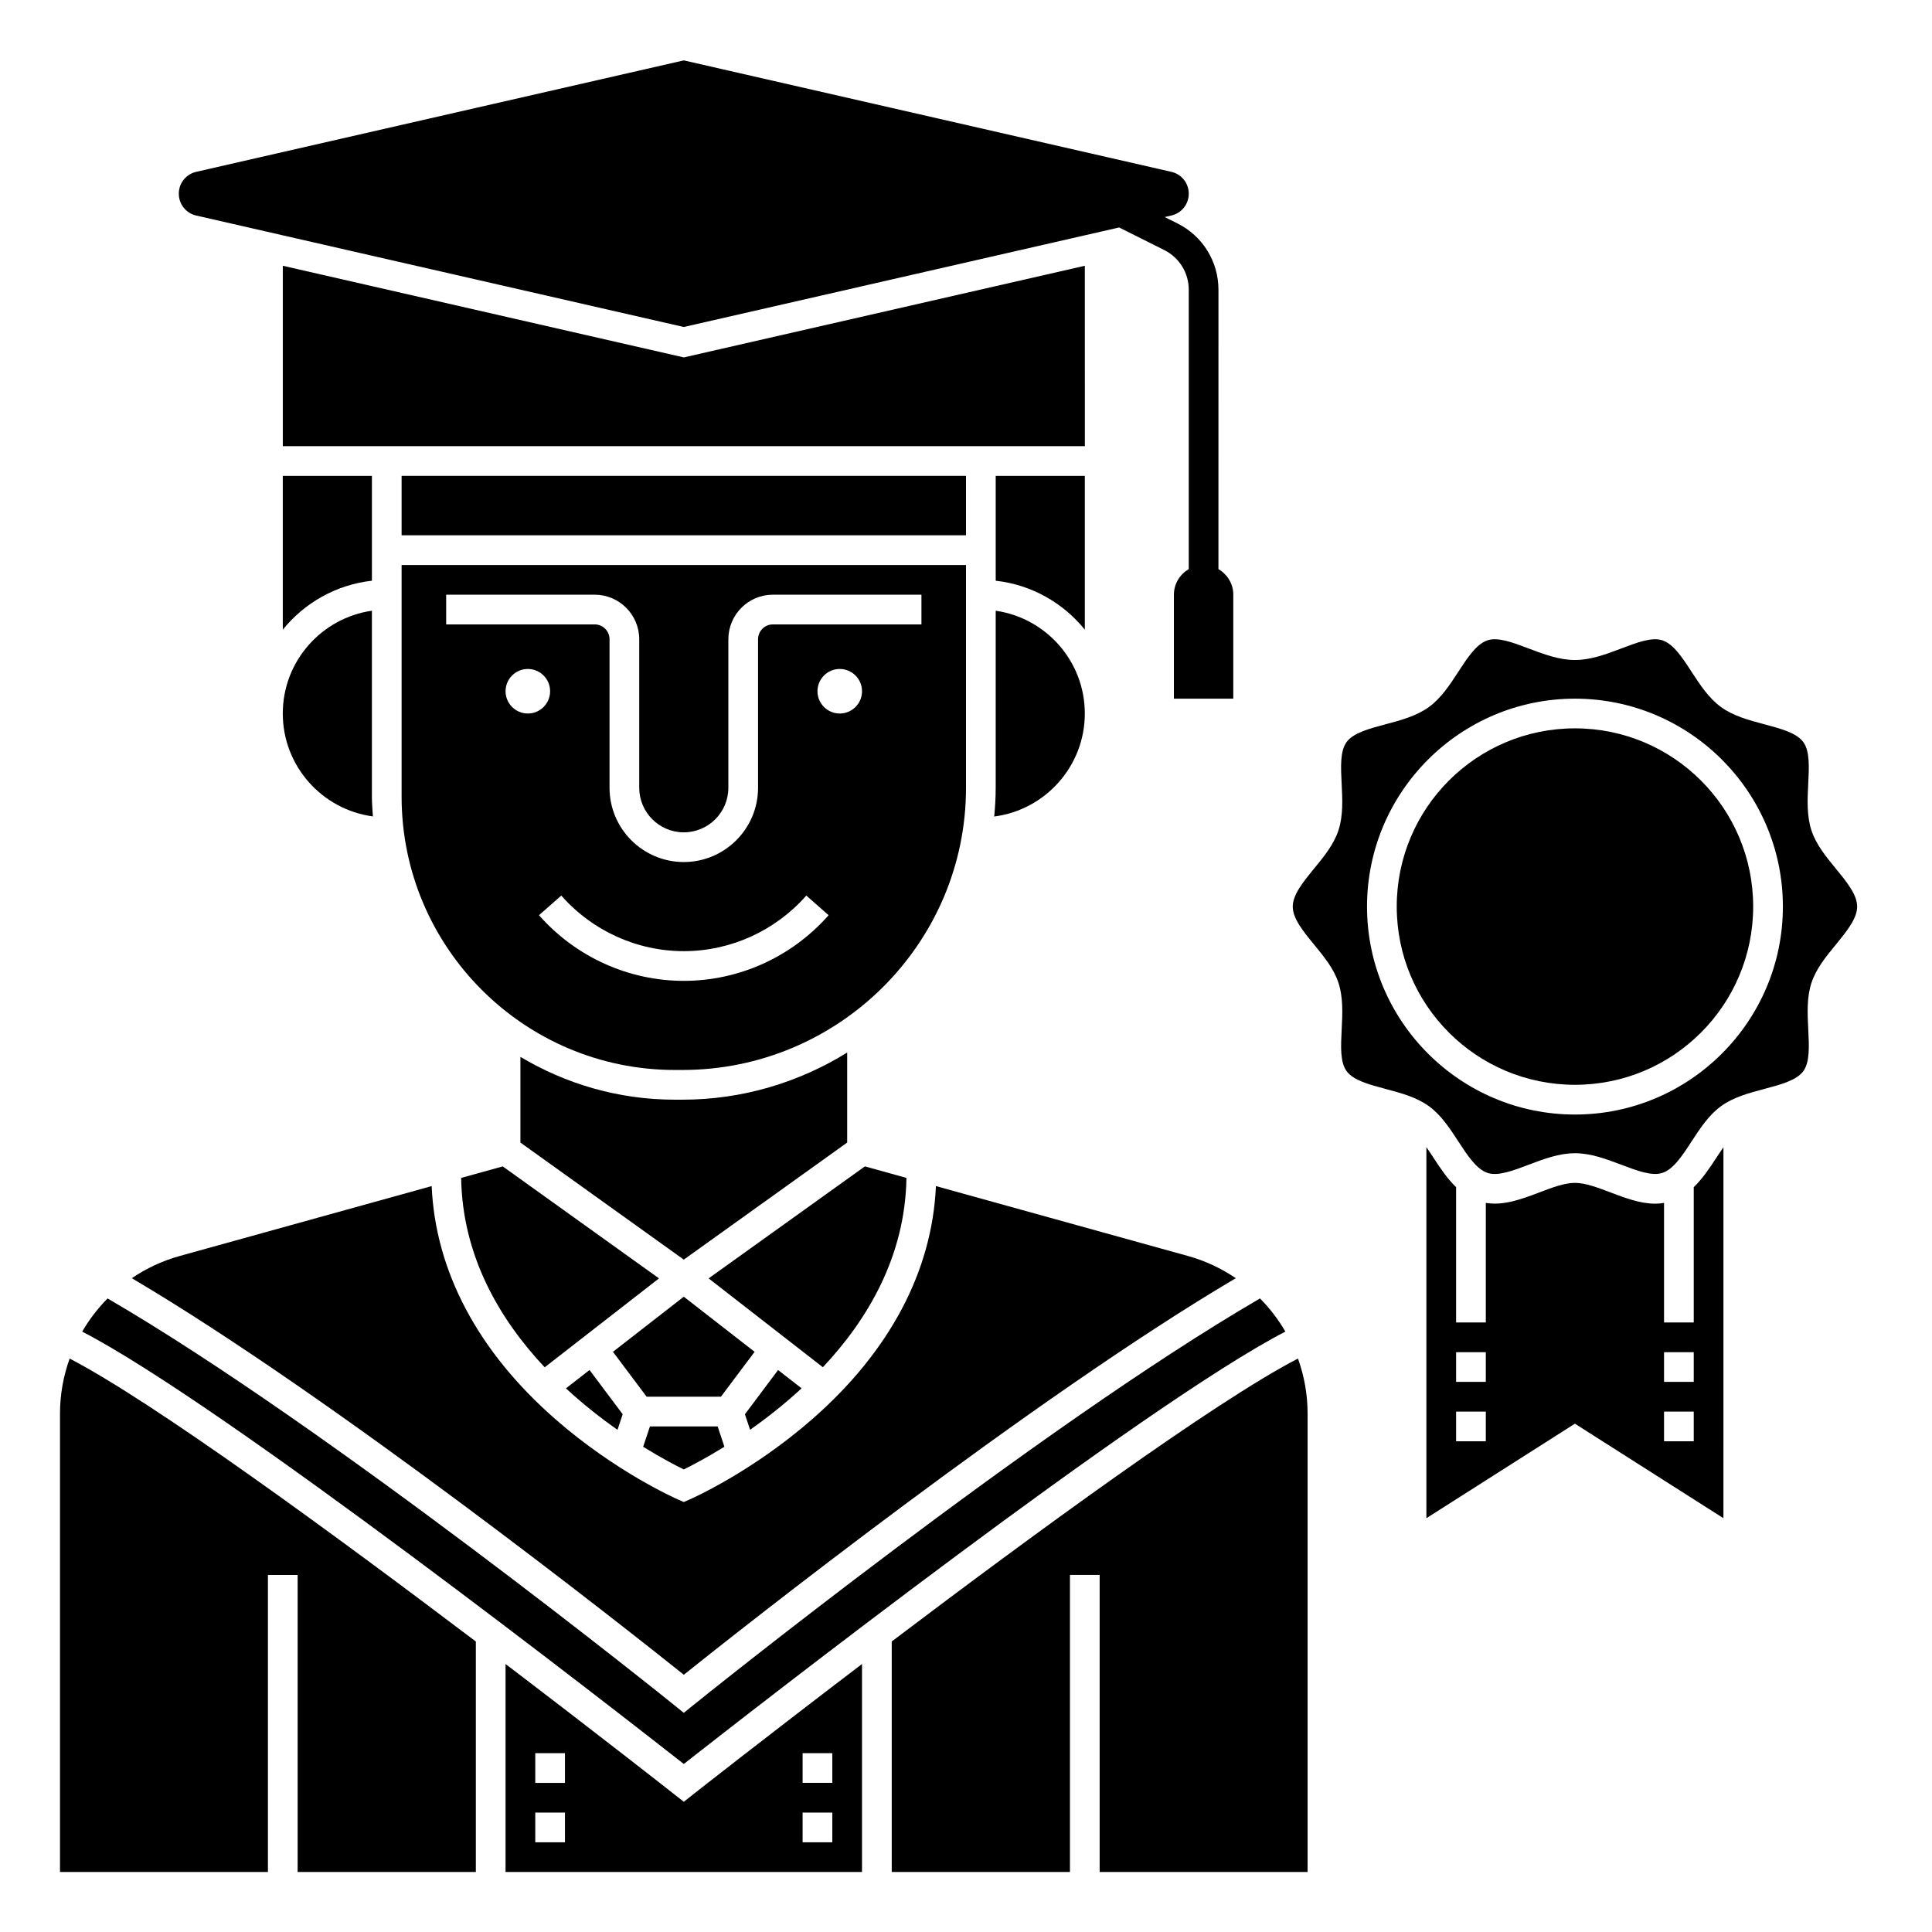
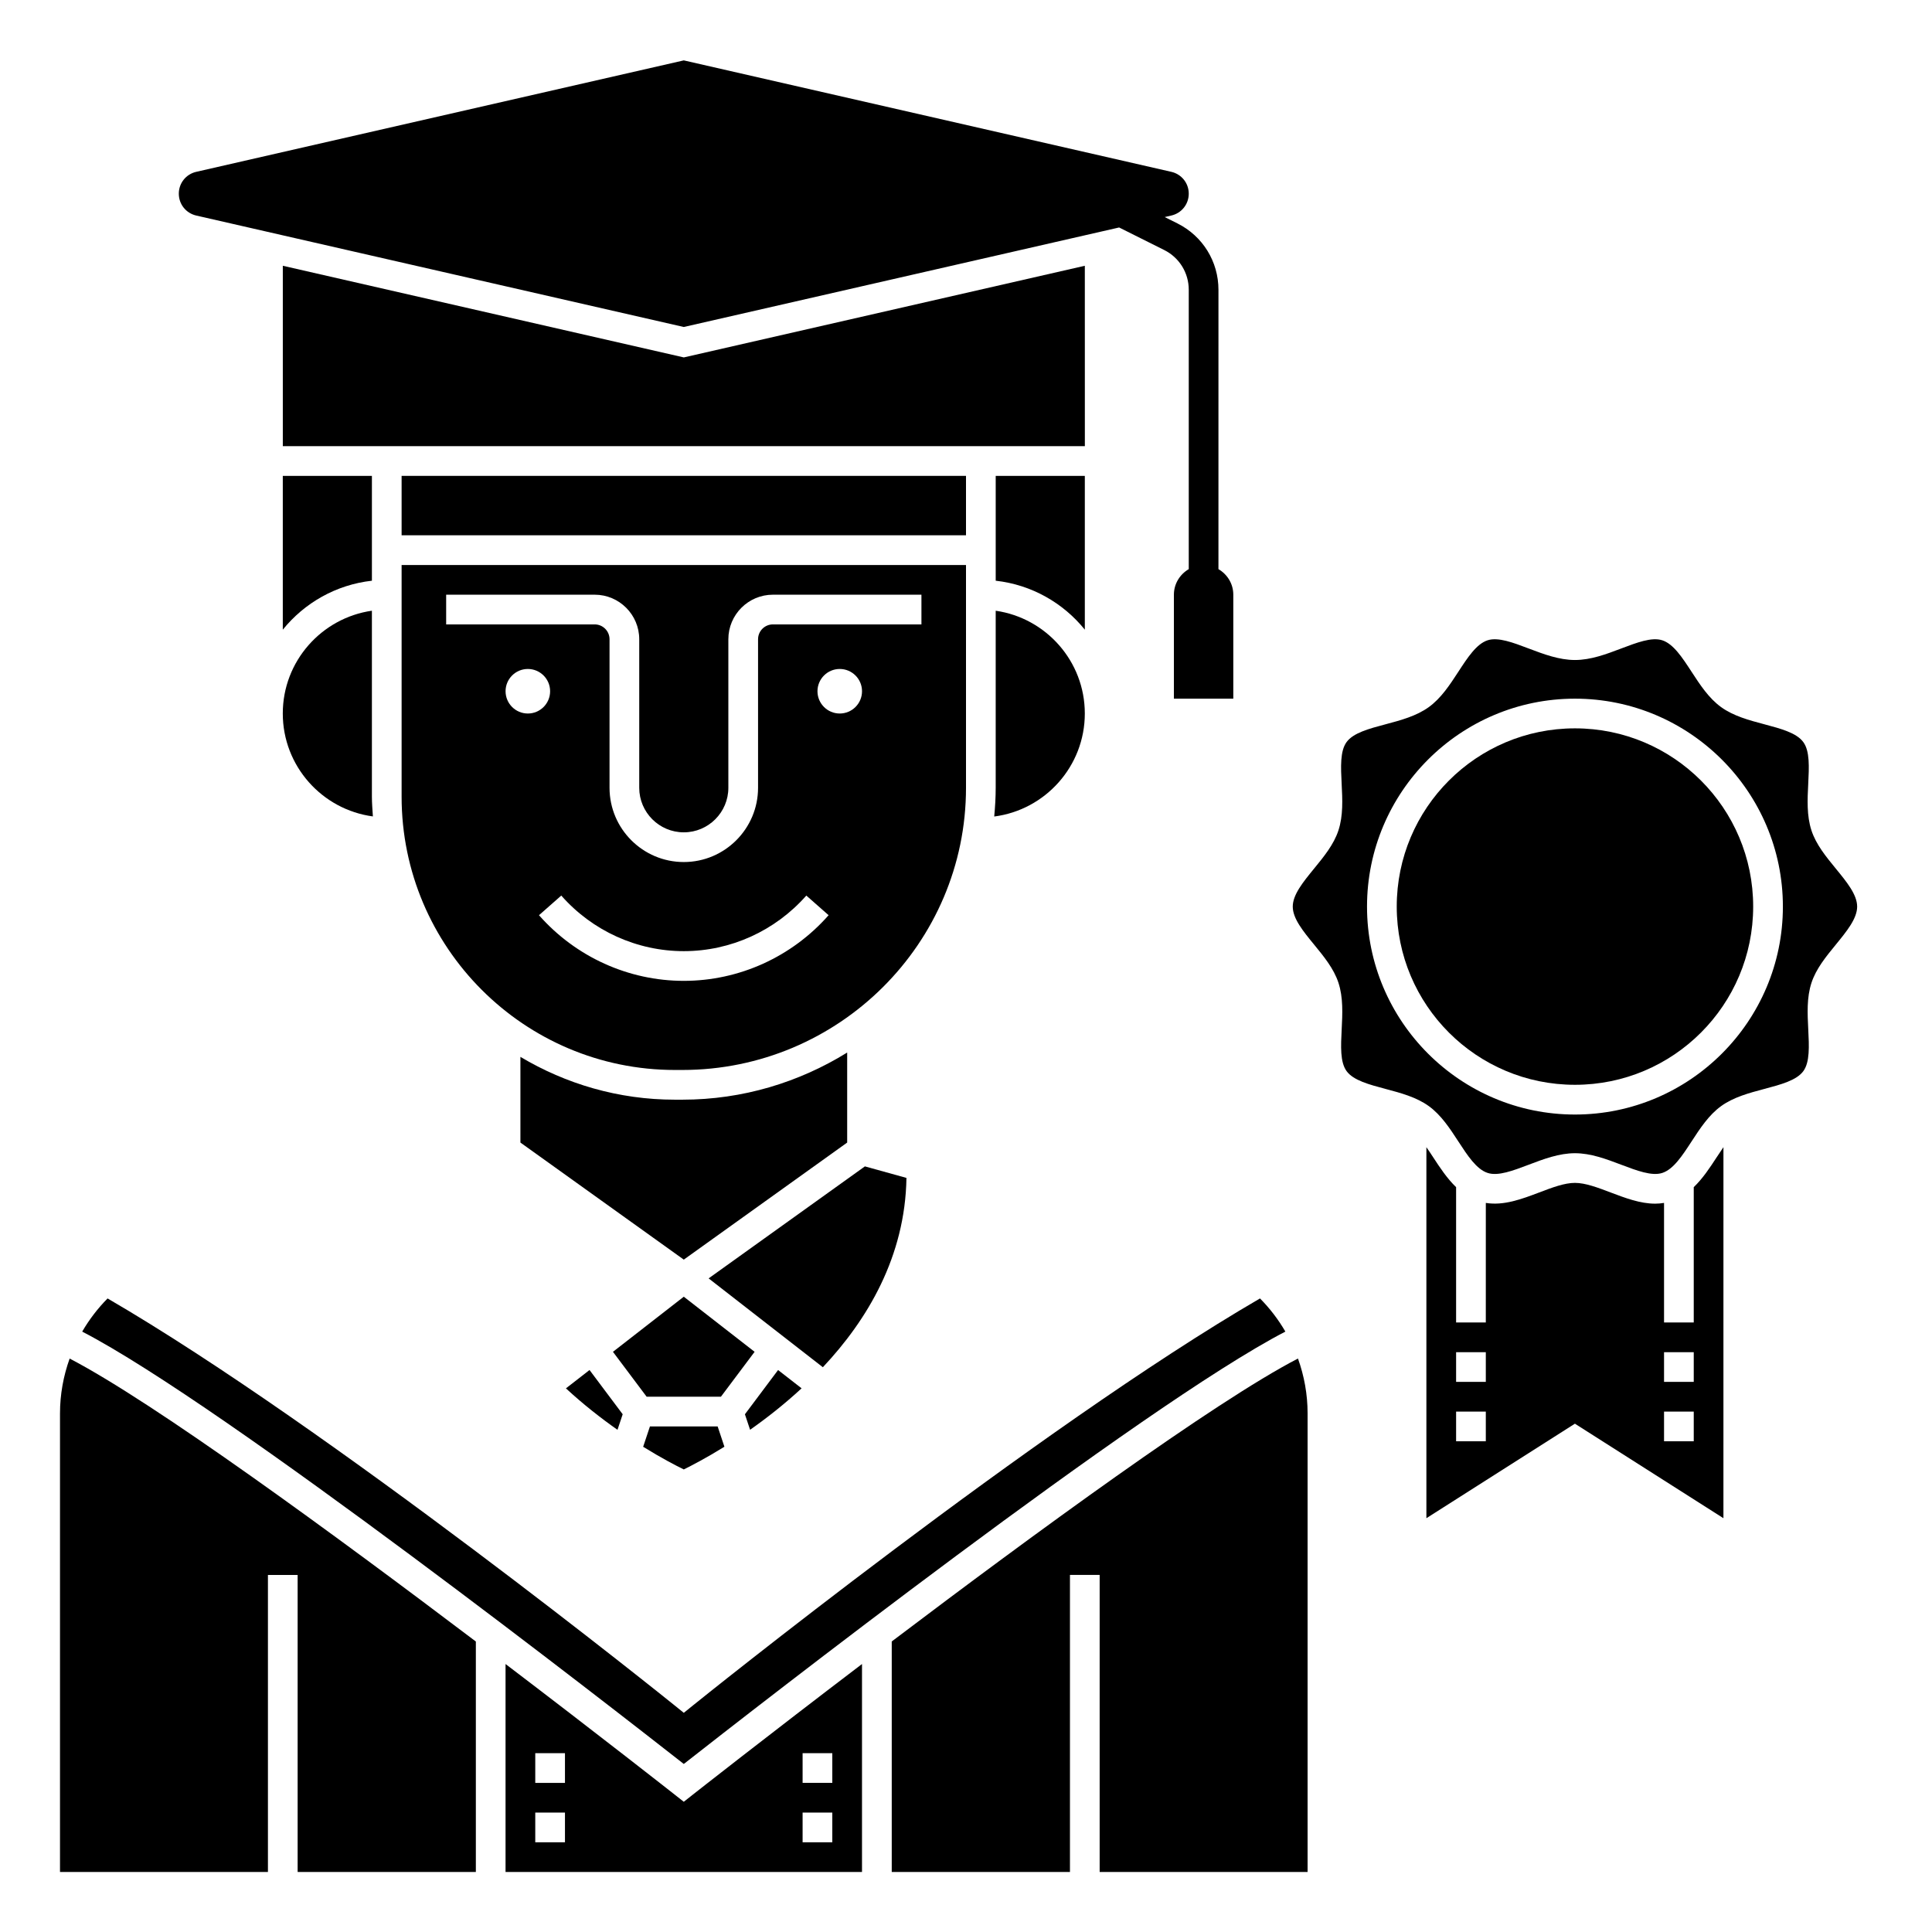
<svg xmlns="http://www.w3.org/2000/svg" fill="#000000" width="800px" height="800px" version="1.1" viewBox="144 144 512 512">
  <g>
    <path d="m316.24 522.02-1.797 5.391c4.832 2.992 8.719 5.004 10.766 6.004 2.047-1.004 5.93-3.019 10.766-6.016l-1.793-5.379z" />
    <path d="m325.21 487.64-18.77 14.605 8.93 11.902h19.68l8.93-11.902z" />
    <path d="m250.43 270.11h149.57v15.742h-149.57z" />
    <path d="m400 293.73h-149.57v61.402c0 39.934 32.488 72.422 72.422 72.422h1.977c41.449 0 75.172-33.547 75.172-74.785zm-122.02 33.457c0-3.258 2.644-5.902 5.902-5.902 3.258 0 5.902 2.644 5.902 5.902 0.004 3.258-2.641 5.902-5.898 5.902-3.258 0-5.906-2.644-5.906-5.902zm47.234 76.75c-14.652 0-28.637-6.34-38.375-17.398l5.906-5.203c8.242 9.363 20.078 14.73 32.469 14.73s24.227-5.367 32.473-14.73l5.906 5.203c-9.742 11.059-23.727 17.398-38.379 17.398zm41.328-70.848c-3.258 0-5.902-2.644-5.902-5.902 0-3.258 2.644-5.902 5.902-5.902 3.258 0 5.902 2.644 5.902 5.902 0 3.258-2.644 5.902-5.902 5.902zm21.648-23.617h-39.359c-2.168 0-3.938 1.762-3.938 3.938v39.359c0 10.852-8.828 19.68-19.68 19.68-10.852 0-19.68-8.828-19.68-19.68v-39.359c0-2.172-1.766-3.938-3.938-3.938h-39.359v-7.871h39.359c6.512 0 11.809 5.297 11.809 11.809v39.359c0 6.512 5.297 11.809 11.809 11.809 6.512 0 11.809-5.297 11.809-11.809v-39.359c0-6.512 5.297-11.809 11.809-11.809h39.359z" />
    <path d="m368.51 446.79v-23.855c-12.711 7.867-27.648 12.492-43.684 12.492h-1.977c-14.961 0-28.93-4.188-40.934-11.344v22.707l43.297 31.023z" />
    <path d="m309.02 518.79-8.789-11.723-6.254 4.863c4.625 4.269 9.32 7.938 13.664 10.984z" />
    <path d="m242.82 360.36c-0.109-1.738-0.262-3.469-0.262-5.234v-49.281c-13.332 1.922-23.617 13.387-23.617 27.238 0 13.941 10.422 25.473 23.879 27.277z" />
    <path d="m384.22 456.16-11.012-3.055-41.414 29.68 30.273 23.547c11.809-12.562 21.82-29.324 22.152-50.172z" />
-     <path d="m431.49 214.43-106.27 24.289-106.27-24.289v47.809h212.55z" />
+     <path d="m431.49 214.43-106.27 24.289-106.27-24.289v47.809h212.55" />
    <path d="m356.43 511.92-6.231-4.848-8.789 11.723 1.371 4.109c4.34-3.047 9.027-6.715 13.648-10.984z" />
    <path d="m325.21 621.49-2.438-1.922c-0.496-0.391-19.535-15.371-44.797-34.586v55.113h94.465v-55.113c-25.262 19.219-44.305 34.199-44.797 34.586zm-31.488 10.734h-7.871v-7.871h7.871zm0-15.742h-7.871v-7.871h7.871zm62.977-7.875h7.871v7.871h-7.871zm0 15.746h7.871v7.871h-7.871z" />
    <path d="m431.49 270.11h-23.617v27.785c9.512 1.059 17.895 5.891 23.617 12.977z" />
    <path d="m196 201.12 129.21 29.535 115.37-26.371 11.926 5.965c4.027 2.008 6.527 6.051 6.527 10.555v74.023c-2.344 1.367-3.938 3.879-3.938 6.777v27.551h15.742v-27.551c0-2.902-1.594-5.41-3.938-6.777l0.004-74.023c0-7.5-4.168-14.246-10.879-17.602l-3.367-1.68 1.754-0.402c2.723-0.629 4.621-3.004 4.621-5.793 0-2.785-1.898-5.164-4.613-5.789l-129.21-29.535-129.21 29.535c-2.719 0.625-4.613 3.004-4.613 5.789 0 2.789 1.895 5.164 4.613 5.793z" />
-     <path d="m266.21 456.16c0.332 20.871 10.332 37.633 22.137 50.188l30.297-23.562-41.414-29.68z" />
    <path d="m380.32 579.01v61.082h47.23v-78.719h7.871v78.719h55.105v-121.53c0-5.059-0.906-9.957-2.551-14.539-22.34 11.598-70.043 46.52-107.66 74.984z" />
-     <path d="m471.49 482.73c-3.812-2.594-8.078-4.606-12.688-5.883l-66.773-18.523c-0.984 22.512-12.234 43.793-32.734 61.73-16.02 14.016-31.84 21.016-32.504 21.305l-1.578 0.695-1.578-0.691c-0.664-0.293-16.484-7.293-32.504-21.305-20.504-17.941-31.75-39.223-32.734-61.73l-66.773 18.523c-4.609 1.277-8.875 3.293-12.688 5.883 53.914 31.848 131.51 93.285 146.28 105.09 14.77-11.809 92.363-73.246 146.28-105.09z" />
    <path d="m407.87 305.85v46.918c0 2.57-0.156 5.106-0.391 7.617 13.52-1.746 24.008-13.312 24.008-27.297 0-13.852-10.285-25.316-23.617-27.238z" />
    <path d="m484.64 496.89c-1.863-3.203-4.117-6.156-6.727-8.789-58.949 34.273-149.31 107.08-150.23 107.82l-2.469 1.996-2.473-1.996c-0.918-0.742-91.277-73.547-150.23-107.82-2.606 2.633-4.863 5.586-6.727 8.789 37.574 19.426 141.61 100.61 159.43 114.58 17.812-13.977 121.86-95.156 159.42-114.58z" />
    <path d="m242.56 270.11h-23.617v40.762c5.723-7.082 14.102-11.918 23.617-12.977z" />
    <path d="m159.9 518.57v121.53h55.105v-78.719h7.871v78.719h47.23v-61.082c-37.617-28.465-85.316-63.387-107.65-74.984-1.645 4.582-2.555 9.48-2.555 14.539z" />
    <path d="m592.86 458.61v35.855h-7.871v-31.68c-0.785 0.129-1.566 0.199-2.356 0.199-3.973 0-7.934-1.504-11.801-2.969-3.441-1.305-6.688-2.539-9.461-2.539s-6.023 1.227-9.461 2.539c-4.629 1.754-9.398 3.547-14.152 2.769l-0.004 31.68h-7.871v-35.855c-2.387-2.293-4.281-5.168-6.027-7.84-0.621-0.957-1.234-1.875-1.848-2.754v98.324l39.359-25.047 39.359 25.047 0.004-98.328c-0.613 0.883-1.223 1.797-1.848 2.758-1.742 2.676-3.637 5.547-6.023 7.84zm-55.105 67.344h-7.871v-7.871h7.871zm0-15.742h-7.871v-7.871h7.871zm55.105 15.742h-7.871v-7.871h7.871zm0-15.742h-7.871v-7.871h7.871z" />
    <path d="m608.61 384.25c0 26.086-21.145 47.234-47.23 47.234s-47.23-21.148-47.23-47.234c0-26.086 21.145-47.23 47.23-47.23s47.23 21.145 47.23 47.23" />
    <path d="m630.5 374.18c-2.57-3.133-5.227-6.371-6.449-10.117-1.277-3.91-1.062-8.195-0.852-12.344 0.227-4.465 0.441-8.68-1.309-11.066-1.789-2.441-5.938-3.543-10.332-4.715-4.012-1.066-8.156-2.168-11.453-4.551-3.258-2.359-5.574-5.902-7.809-9.34-2.484-3.812-4.832-7.414-7.789-8.367-2.766-0.902-6.703 0.602-10.875 2.18-3.953 1.5-8.039 3.047-12.254 3.047s-8.301-1.551-12.258-3.047c-4.168-1.582-8.109-3.074-10.871-2.184-2.957 0.953-5.305 4.555-7.789 8.371-2.238 3.434-4.551 6.984-7.812 9.34-3.297 2.383-7.445 3.488-11.457 4.555-4.394 1.168-8.539 2.269-10.332 4.711-1.746 2.383-1.535 6.606-1.309 11.066 0.211 4.148 0.43 8.434-0.852 12.344-1.223 3.742-3.883 6.984-6.449 10.117-2.902 3.555-5.656 6.906-5.656 10.078s2.75 6.527 5.664 10.082c2.57 3.133 5.227 6.371 6.449 10.117 1.277 3.91 1.062 8.195 0.852 12.344-0.227 4.465-0.441 8.68 1.309 11.066 1.789 2.441 5.938 3.543 10.332 4.715 4.012 1.066 8.156 2.168 11.453 4.551 3.258 2.359 5.574 5.902 7.809 9.34 2.484 3.812 4.832 7.414 7.789 8.367 2.762 0.906 6.707-0.602 10.875-2.18 3.953-1.5 8.039-3.047 12.254-3.047s8.301 1.551 12.258 3.047c4.168 1.578 8.105 3.07 10.871 2.184 2.957-0.953 5.305-4.555 7.789-8.371 2.238-3.434 4.551-6.984 7.812-9.34 3.297-2.383 7.445-3.488 11.457-4.555 4.394-1.168 8.539-2.269 10.332-4.711 1.746-2.383 1.535-6.606 1.309-11.066-0.211-4.148-0.43-8.434 0.852-12.344 1.223-3.742 3.883-6.984 6.449-10.117 2.902-3.555 5.656-6.91 5.656-10.082s-2.754-6.523-5.664-10.078zm-69.121 65.184c-30.387 0-55.105-24.719-55.105-55.105 0-30.387 24.719-55.105 55.105-55.105s55.105 24.719 55.105 55.105c0 30.387-24.719 55.105-55.105 55.105z" />
  </g>
</svg>